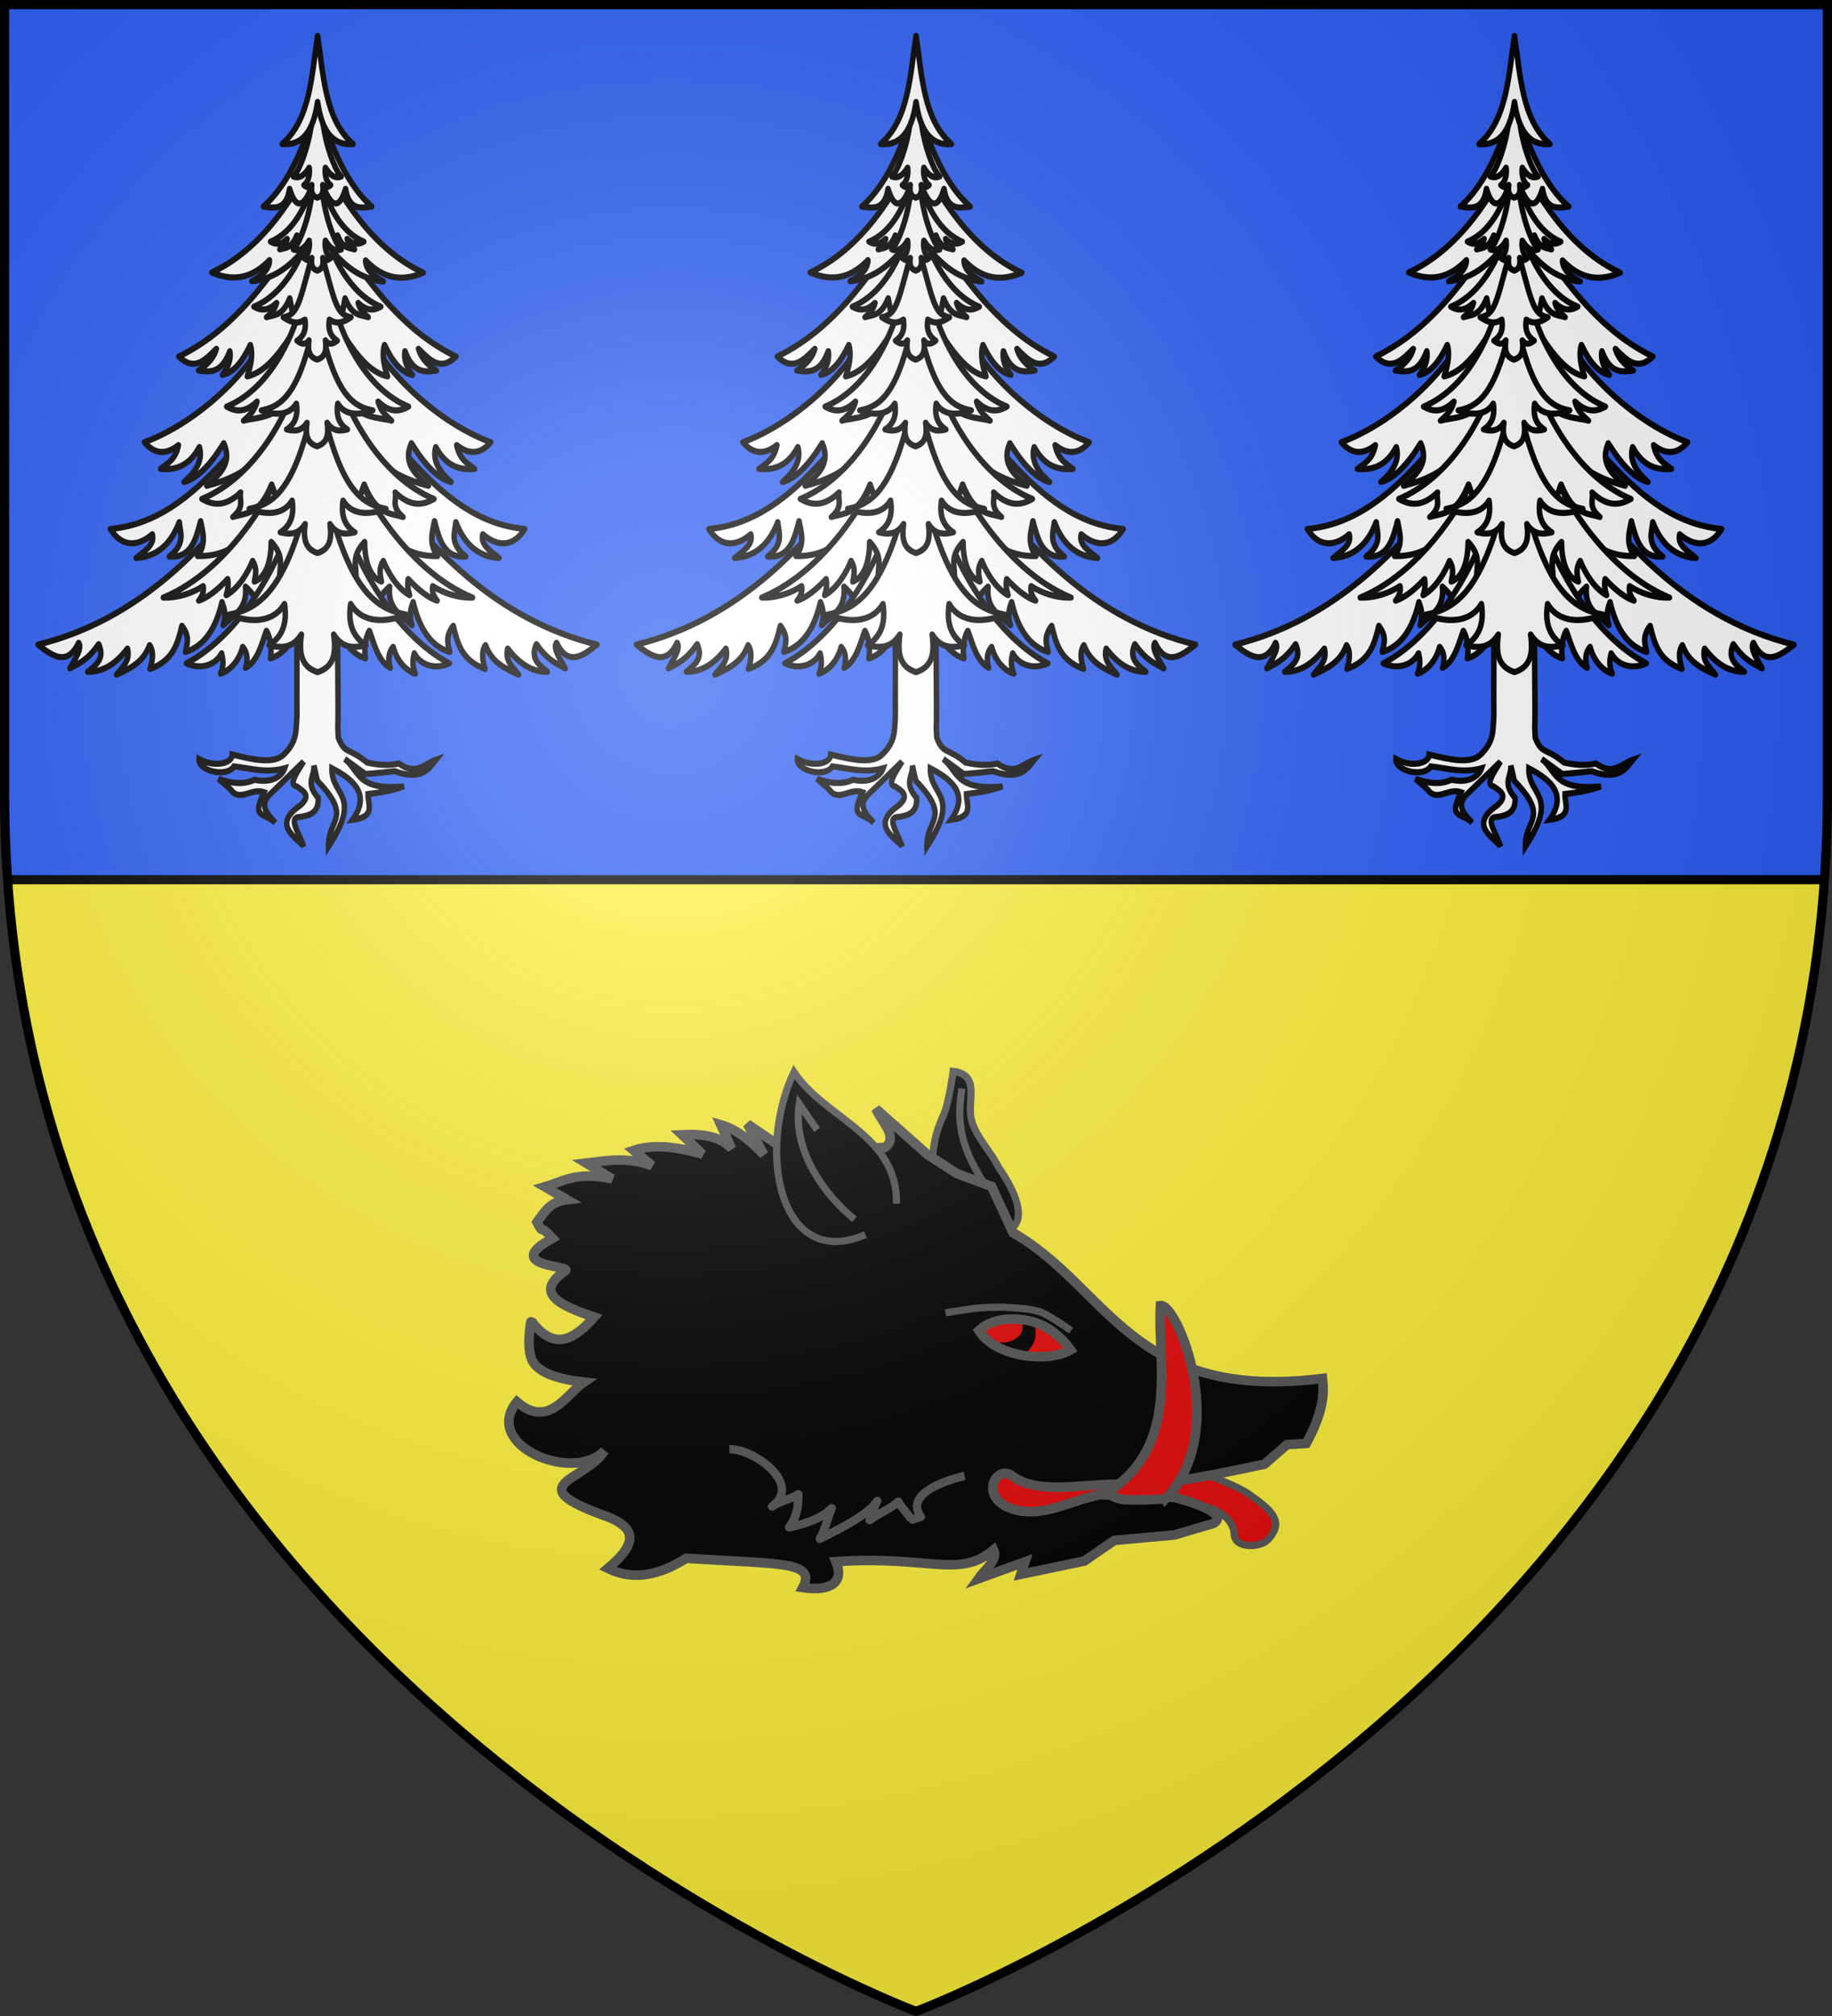
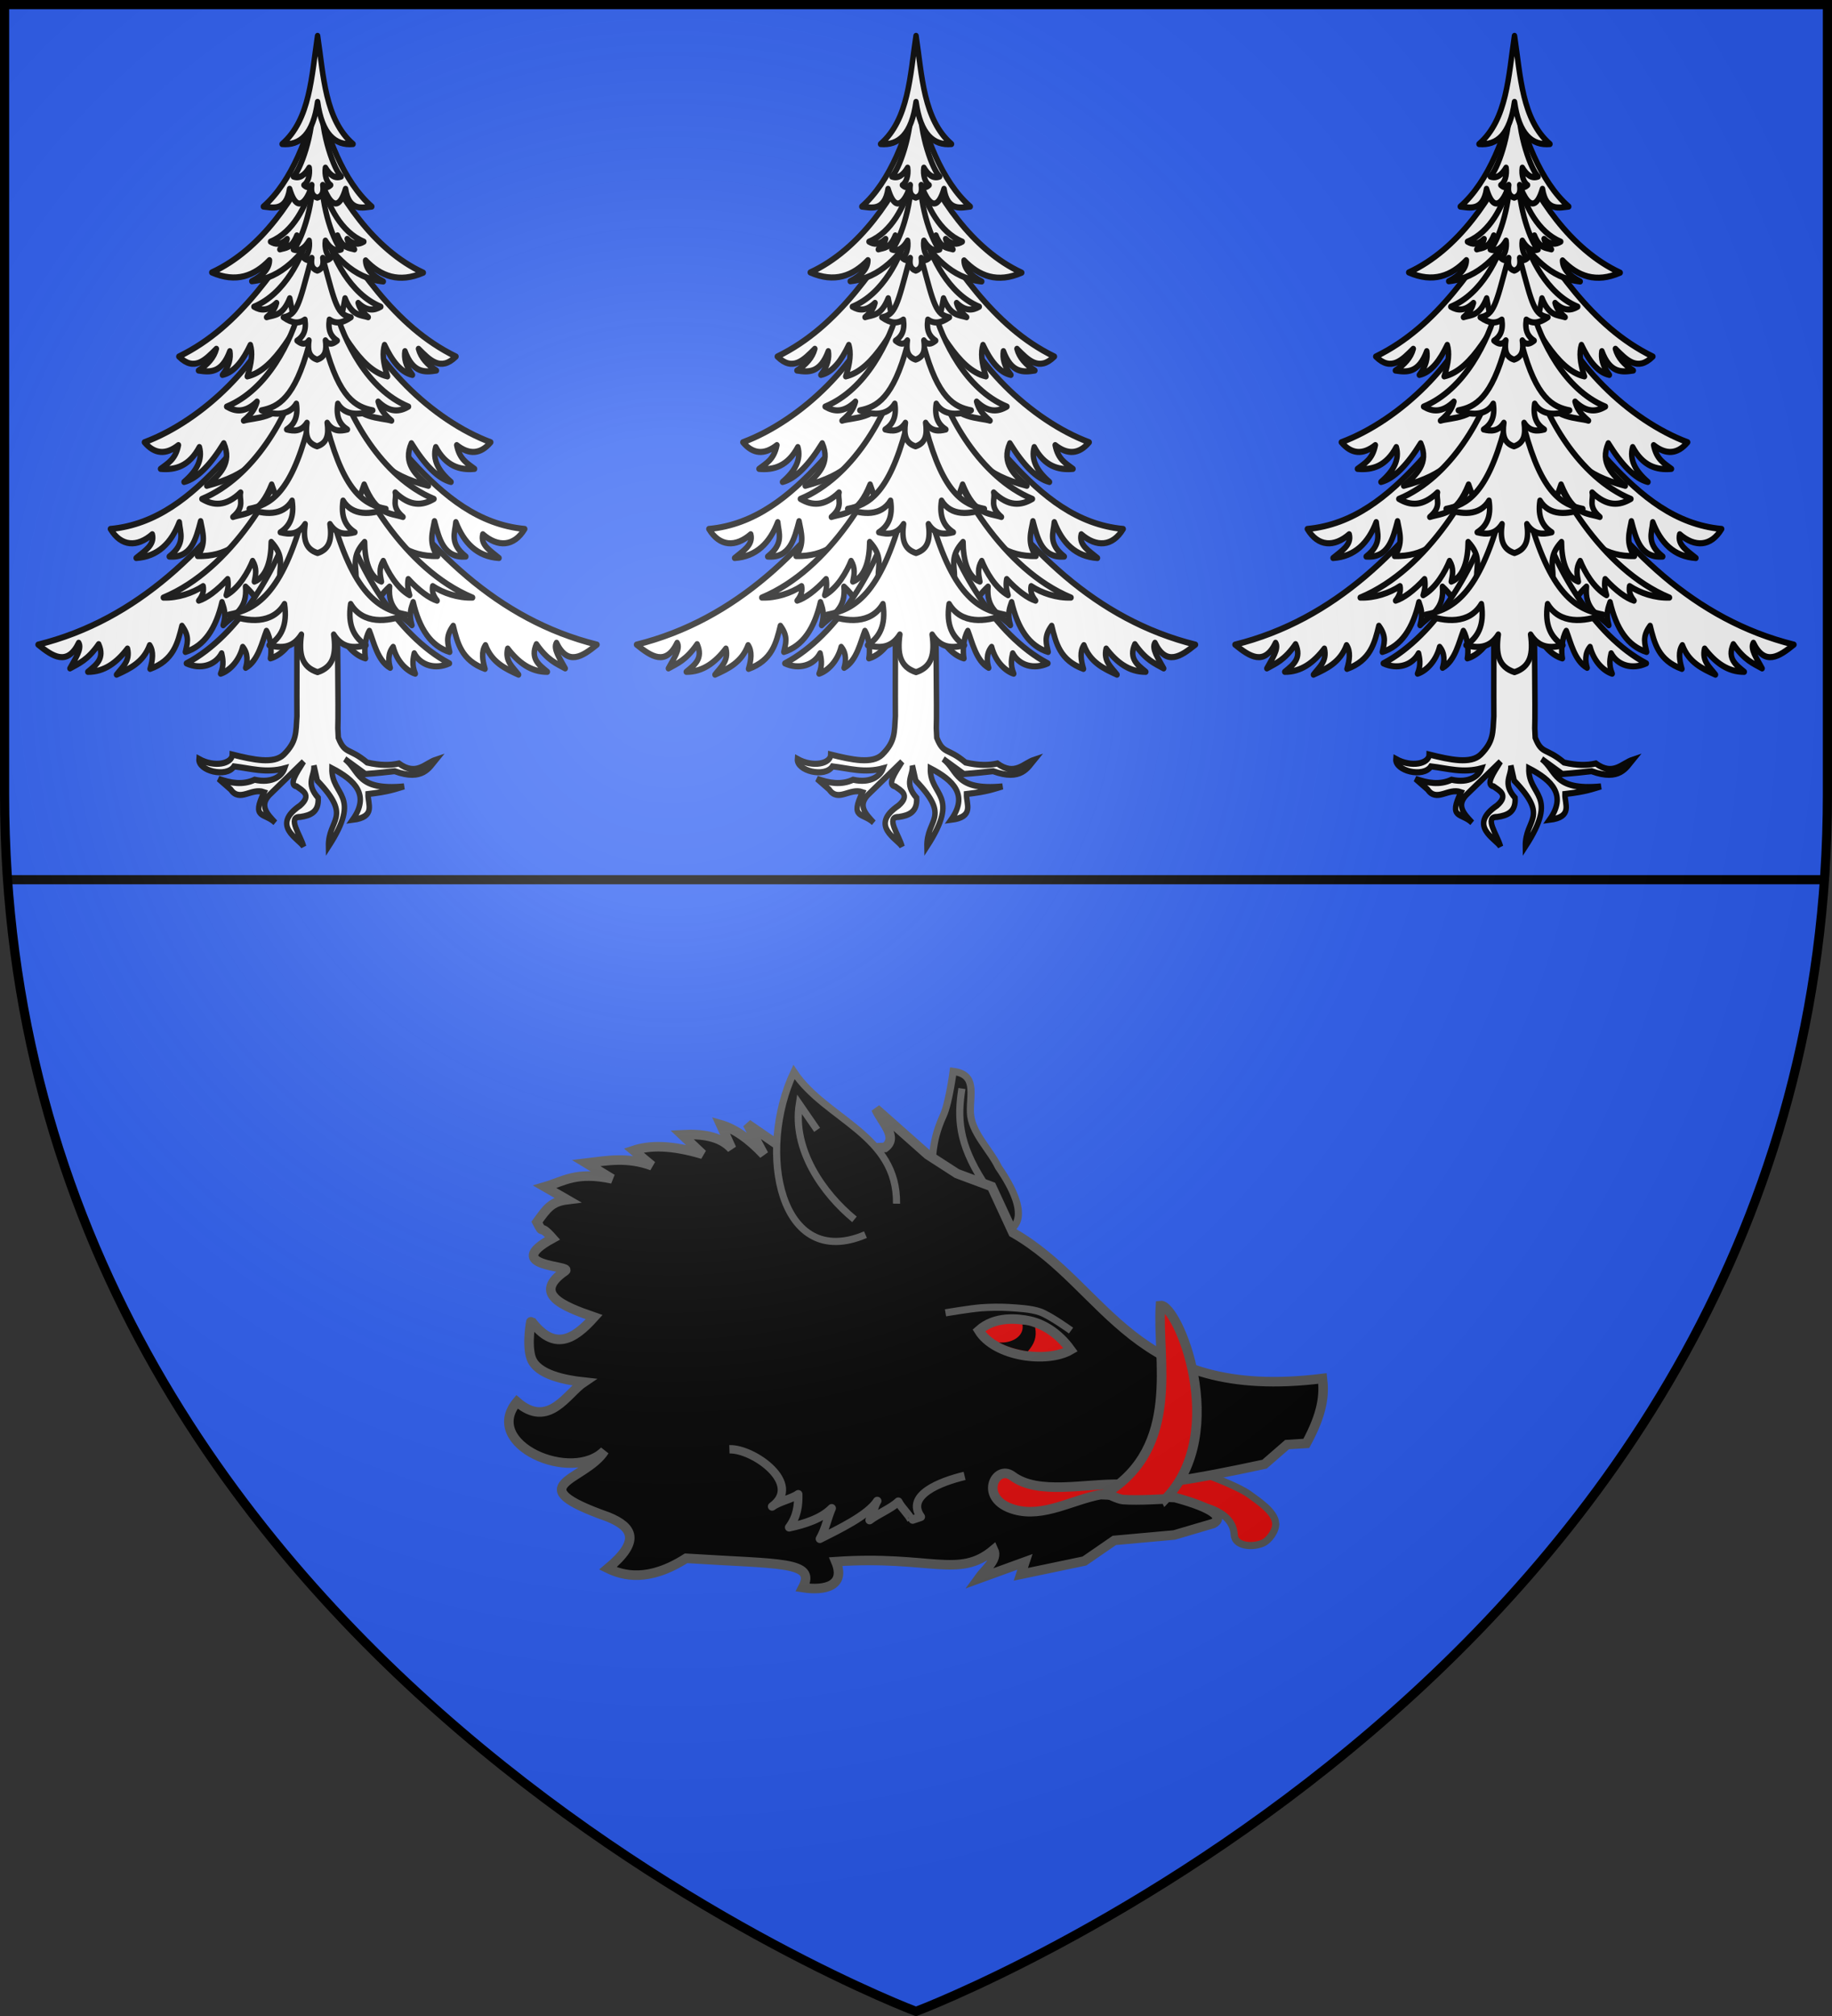
<svg xmlns="http://www.w3.org/2000/svg" xmlns:xlink="http://www.w3.org/1999/xlink" width="600" height="660" version="1.0">
  <rect width="100%" height="100%" fill="#333333" stroke="none" />
  <defs>
    <radialGradient id="c" cx="-80" cy="-80" r="405" gradientUnits="userSpaceOnUse">
      <stop offset="0" style="stop-color:#fff;stop-opacity:.31" />
      <stop offset=".19" style="stop-color:#fff;stop-opacity:.25" />
      <stop offset=".6" style="stop-color:#6b6b6b;stop-opacity:.125" />
      <stop offset="1" style="stop-color:#000;stop-opacity:.125" />
    </radialGradient>
    <path id="a" d="M-298.5-298.5h597V-40C298.5 246.31 0 358.5 0 358.5S-298.5 246.31-298.5-40z" />
  </defs>
  <g transform="translate(300 300)">
    <use xlink:href="#a" width="600" height="660" style="fill:#2b5df2" />
-     <path d="M-297.531-12C-278.97 253.65 0 358.5 0 358.5S278.969 253.65 297.531-12z" style="fill:#fcef3c" />
    <path d="M2.469 288H597.53" style="opacity:1;fill:none;fill-opacity:1;fill-rule:nonzero;stroke:#000;stroke-width:3;stroke-linecap:butt;stroke-linejoin:miter;stroke-miterlimit:4;stroke-dasharray:none;stroke-dashoffset:0;stroke-opacity:1" transform="translate(-300 -300)" />
  </g>
  <g transform="translate(300 300)">
    <g id="b">
      <path d="M-704.988-94.352c.137 4.643-.025 28.242.055 32.838-.391 5.265.032 8.226-4.77 12.538-3.6 3.183-11.058 1.724-18.746 0-.022 2.991-6.456 4.311-12.126 1.444-.4 3.846 9.976 6.277 12.745 2.433 6.005.634 11.663 2.29 18.437.62-.891 2.389-4.393 5.057-10.93 3.752-4.377 1.823-8.761 1.095-13.137-.309l4.372 3.444c3.384 4.39 7.46-.585 12.208.928-4.773 8.849.128 6.584 4.063 10.002-2.837-2.758-5.84-5.484-2.186-9.053l12.498-10.95c-2.536 3.68-5.598 7.665-2.496 8.124 2.025 1.357 5.635 2.79 1.238 6.25-10.872 6.648-.41 10.84 1.258 13.445-1.048-3.624-6.166-9.79-1.258-9.693 3.786-.485 6.893-1.64 6.558-6.248-4.843-4.983-1.175-7.128-1.547-10.621l1.237 4.99c13.036 12.29 3.84 12.411 4.063 21.572 12.458-17.24.974-16.421 1.258-25.634 8.494 3.961 13.894 8.795 7.507 16.89 8.644-.967 5.514-5.162 5.63-8.455 7.977-.834 9.85-1.662 13.116-2.496-17.437 1.482-16.162-5.22-21.592-8.991l7.527 4.929c4.722-.313 7.482-.616 10.62-.928 10.258 3.4 12.804-1.342 15.014-3.754-4.053 1.205-7.088 5.41-13.446 1.238-3.2.655-6.74.664-11.57-.31-6.71-5.04-7.98-2.506-10.482-8.125l-.165-3.114c.253-6.127-.23-32.206-.193-38.132z" style="fill:#fff;fill-opacity:1;fill-rule:nonzero;stroke:#000;stroke-width:2;marker:none;stroke-miterlimit:4;stroke-dasharray:none;stroke-opacity:1;visibility:visible;display:inline;overflow:visible" transform="matrix(.9 0 0 1 627.686 -4)" />
      <path d="m-697.548-145.35-18.043.4c-21.285 28.448-47.284 51.877-83.528 59.993 5.357 3.91 10.654 7.1 14.766-.613 1.352 1.898-1.322 5.297-3.172 8.396 3.27-1.663 6.37-2.646 10.447-7.943 2.345 4.705-.958 6.818-3.944 9.062 5.987.054 10.54-3.04 14.419-7.623 1.11 4.07-1.894 6.08-3.971 8.556 4.838-1.991 9.683-3.971 12.046-9.675 1.558 2.088 1.118 4.856.16 7.782 8.556-2.769 10.046-8.47 11.594-14.125 3.096 3.745 1.78 6.045 1.252 8.582 6.885-1.887 11.09-7.69 13.326-16.338.563 1.66 1.69 3.498.427 7.596 3.796-3.4 8.876-5.153 8.129-12.66 5.564 4.681 4.348 6.312 4.77 9.035l21.455-10.154 21.455 10.154c.423-2.723-.82-4.354 4.744-9.035-.747 7.507 4.332 9.26 8.129 12.66-1.263-4.098-.11-5.937.453-7.596 2.237 8.648 6.414 14.451 13.3 16.338-.529-2.537-1.817-4.837 1.279-8.582 1.547 5.655 3.01 11.356 11.567 14.125-.959-2.926-1.398-5.694.16-7.782 2.363 5.704 7.207 7.684 12.046 9.675-2.078-2.476-5.055-4.486-3.944-8.556 3.879 4.584 8.431 7.677 14.418 7.623-2.986-2.244-6.315-4.357-3.97-9.062 4.077 5.297 7.203 6.28 10.473 7.943-1.85-3.099-4.524-6.498-3.171-8.396 4.111 7.714 9.382 4.522 14.738.613-36.243-8.116-62.242-31.545-83.527-59.993l-18.017-.4z" style="fill:#fff;fill-opacity:1;stroke:#000;stroke-width:2;stroke-linecap:round;stroke-linejoin:round;stroke-miterlimit:4;stroke-dasharray:none;stroke-opacity:1" transform="matrix(.9 0 0 1 627.686 -4)" />
      <path d="M-697.415-178.958c-24.98 18.981-41.91 53.34-75.372 56.129 3.91 5.821 9.727 6.042 15.219 1.732 1.025 3.484-2.868 5.505-5.864 7.782 7.984-.471 12.78-4.95 15.698-11.753.324 3.56 2.412 6.915-3.651 11.274 7.952.564 9.639-5.563 11.407-11.594.772 3.691 2.192 7.337-1.093 11.434 10.56.236 16.187-4.678 20.762-9.035l22.894-1.28 22.868 1.28c4.574 4.357 10.229 9.27 20.788 9.035-3.284-4.097-1.891-7.743-1.12-11.434 1.77 6.031 3.456 12.158 11.408 11.594-6.063-4.359-3.949-7.714-3.625-11.274 2.918 6.804 7.714 11.282 15.698 11.753-2.995-2.277-6.915-4.298-5.89-7.782 5.491 4.31 11.336 4.09 15.245-1.732-33.462-2.79-50.392-37.148-75.372-56.13" style="fill:#fff;fill-opacity:1;stroke:#000;stroke-width:2;stroke-linecap:round;stroke-linejoin:round;stroke-miterlimit:4;stroke-dasharray:none;stroke-opacity:1" transform="matrix(.9 0 0 1 627.686 -4)" />
      <path d="m-697.415-198.467-12.42.186c-6.668 20.473-29.484 39.964-50.585 47.067 3.697 3.936 7.824 4.185 12.366.933-.996 4.639-3.886 5.979-6.503 7.783 5.412.454 10.396-.869 14.126-7.143 1.272 4.028-.927 7.828-5.57 11.434 4.81-1.1 9.636-5.672 14.445-12.687 3.18 6.582-1.527 10.244-6.183 13.94 15.952-3.69 17.88-9.279 25.532-14.1l14.792-3.145 14.792 3.145c7.652 4.821 9.58 10.41 25.533 14.1-4.657-3.696-9.363-7.358-6.184-13.94 4.81 7.015 9.61 11.587 14.419 12.687-4.643-3.606-6.816-7.406-5.544-11.434 3.73 6.274 8.687 7.597 14.1 7.143-2.617-1.804-5.48-3.144-6.477-7.783 4.542 3.252 8.67 3.003 12.366-.933-21.101-7.103-43.943-26.594-50.612-47.067z" style="fill:#fff;fill-opacity:1;stroke:#000;stroke-width:2;stroke-linecap:round;stroke-linejoin:round;stroke-miterlimit:4;stroke-dasharray:none;stroke-opacity:1" transform="matrix(.9 0 0 1 627.686 -4)" />
      <path d="M-697.521-228.744v.133c-14.124 19.365-27.664 39.37-50.373 49.333 5.666 5.034 9.624 1.061 13.646-2.532-.818 2.828-3.15 5.133-6.503 7.116 4.232.587 8.417.933 11.407-6.343.397 2.22-.139 4.72-2.692 7.782 4.352-.852 7.485-4.774 10.155-9.834.825 2.44.59 5.762-1.12 10.314 10.363-2.09 17.543-16.402 25.533-27.585 7.99 11.183 15.143 25.496 25.506 27.585-1.71-4.552-1.918-7.875-1.093-10.314 2.67 5.06 5.802 8.982 10.154 9.834-2.553-3.062-3.115-5.563-2.718-7.782 2.99 7.276 7.202 6.93 11.434 6.343-3.354-1.983-5.685-4.288-6.503-7.116 4.021 3.593 7.954 7.566 13.619 2.532-22.71-9.962-36.222-29.968-50.346-49.333v-.133q-.026.04-.053.08-.027-.04-.053-.08" style="fill:#fff;fill-opacity:1;stroke:#000;stroke-width:2;stroke-linecap:round;stroke-linejoin:round;stroke-miterlimit:4;stroke-dasharray:none;stroke-opacity:1" transform="matrix(.9 0 0 1 627.686 -4)" />
      <path d="M-697.415-247.454c-7.733 15.73-20.257 33.045-38.485 40.644 8.834 3.477 15.452 1.16 20.975-4.024.011 2.702-2.35 4.967-6.423 6.903 11.275-1.07 17.652-8.536 23.933-16.098v.08c6.282 7.562 12.632 15.027 23.907 16.098-4.073-1.936-6.435-4.201-6.423-6.903 5.522 5.184 12.141 7.501 20.975 4.024-18.229-7.599-30.725-24.915-38.459-40.644z" style="fill:#fff;fill-opacity:1;stroke:#000;stroke-width:2;stroke-linecap:round;stroke-linejoin:round;stroke-miterlimit:4;stroke-dasharray:none;stroke-opacity:1" transform="matrix(.9 0 0 1 627.686 -4)" />
      <path d="M-697.415-265.497c-2.892 13.63-9.501 29.084-19.722 37.126 3.04.248 8.22 1.893 9.541-5.81 4.054 12.336 9.29-2.296 10.181-7.996.891 5.7 6.127 20.332 10.181 7.996 1.321 7.703 6.5 6.058 9.542 5.81-10.222-8.042-16.83-23.496-19.723-37.126M-697.282-128.746l-8.661.506c-5.152 16.87-19.571 40.077-39.205 49.413 5.12 2.112 10.48.694 12.82-3.305.326 1.472 1.03 3.655-.374 6.69 2.835-.8 6.586-3.684 8.049-8.795 2.062 2.235 1.699 4.984 1.066 6.876 4.633-2.307 5.987-8.58 7.57-12.127 1.663 2.469 1.932 6.742 1.438 9.035 7.873-2.028 11.848-12.735 17.297-20.149 5.45 7.414 9.425 18.12 17.298 20.15-.494-2.294-.251-6.567 1.412-9.036 1.583 3.548 2.963 9.82 7.596 12.127-.633-1.892-.996-4.641 1.066-6.876 1.463 5.111 5.213 7.995 8.049 8.795-1.404-3.035-.7-5.218-.373-6.69 2.34 4 7.672 5.417 12.793 3.305-19.635-9.336-34.054-32.542-39.205-49.413z" style="fill:#fff;fill-opacity:1;stroke:#000;stroke-width:2;stroke-linecap:round;stroke-linejoin:round;stroke-miterlimit:4;stroke-dasharray:none;stroke-opacity:1" transform="matrix(.9 0 0 1 627.686 -4)" />
      <path d="m-697.282-154.332-8.661.507c-5.152 16.87-22.921 44.24-47.6 53.463 5.243.168 10.663-1.47 14.471-3.758.327 1.472-.083 3.081-1.599 4.771 2.836-.8 6.598-3.21 10.528-7.09.38 1.9.126 3.412-.507 5.304 4.633-2.307 8.012-7.7 9.595-11.247 1.663 2.469 1.133 4.503.64 6.797 4.485-1.514 6.065-7.072 6.13-13.007 4.764 4.598 3.1 7.687 3.118 11.168l13.885-18.763 13.86 18.763c.017-3.481-1.646-6.57 3.118-11.168.064 5.935 1.644 11.493 6.13 13.007-.494-2.294-.997-4.328.666-6.797 1.583 3.547 4.962 8.94 9.595 11.247-.633-1.891-.887-3.405-.507-5.303 3.93 3.878 7.666 6.29 10.501 7.09-1.516-1.69-1.926-3.3-1.599-4.772 3.808 2.288 9.255 3.926 14.499 3.758-24.68-9.224-42.476-36.593-47.627-53.463z" style="fill:#fff;fill-opacity:1;stroke:#000;stroke-width:2;stroke-linecap:round;stroke-linejoin:round;stroke-miterlimit:4;stroke-dasharray:none;stroke-opacity:1" transform="matrix(.9 0 0 1 627.686 -4)" />
      <path d="m-697.282-173.948-6.796.4c-4.036 13.218-16.083 33.657-35.42 40.884 4.15 2.202 8.619 2.616 14.072-2.132-.675 2.21 1.744 4.55-2.798 8.049 4.908-1.384 9.604-.587 14.098-10.66l2.4 6.13 14.444-7.25 14.42 7.25 2.398-6.13c4.494 10.073 9.217 9.276 14.125 10.66-4.542-3.498-2.15-5.84-2.825-8.049 5.453 4.748 9.95 4.334 14.1 2.132-19.338-7.227-31.411-27.666-35.448-40.884z" style="fill:#fff;fill-opacity:1;stroke:#000;stroke-width:2;stroke-linecap:round;stroke-linejoin:round;stroke-miterlimit:4;stroke-dasharray:none;stroke-opacity:1" transform="matrix(.9 0 0 1 627.686 -4)" />
      <path d="m-697.415-195.216-6.396.24c-3.163 10.357-11.528 26.426-26.679 32.089 3.252 1.725 6.761 2.068 11.034-1.653-.53 1.731-1.318 3.523-4.877 6.264 3.845-1.085 12.896-.45 16.417-8.342l10.501-.853 10.501.853c3.522 7.893 12.572 7.257 16.418 8.342-3.56-2.741-4.348-4.533-4.878-6.264 4.273 3.72 7.783 3.378 11.034 1.653-15.15-5.663-23.542-21.732-26.705-32.09z" style="fill:#fff;fill-opacity:1;stroke:#000;stroke-width:2;stroke-linecap:round;stroke-linejoin:round;stroke-miterlimit:4;stroke-dasharray:none;stroke-opacity:1" transform="matrix(.9 0 0 1 627.686 -4)" />
      <path d="m-697.548-219.736-3.092.187c-2.36 7.728-8.63 19.734-19.935 23.96 2.426 1.287 5.047 1.523 8.235-1.253-.395 1.292-.969 2.646-3.625 4.691 2.87-.81 5.795-.32 8.422-6.21l1.253 6.023 8.795-3.73 8.822 3.73 1.253-6.023c2.627 5.89 5.552 5.4 8.422 6.21-2.656-2.045-3.257-3.4-3.652-4.69 3.189 2.775 5.81 2.54 8.236 1.252-11.306-4.226-17.55-16.232-19.91-23.96l-3.09-.187z" style="fill:#fff;fill-opacity:1;stroke:#000;stroke-width:2;stroke-linecap:round;stroke-linejoin:round;stroke-miterlimit:4;stroke-dasharray:none;stroke-opacity:1" transform="matrix(.9 0 0 1 627.686 -4)" />
      <path d="m-697.601-234.634-2.292.16c-1.735 5.68-6.321 14.484-14.632 17.59 1.783.946 3.706 1.135 6.05-.906-.29.95-.713 1.934-2.666 3.438 2.11-.595 4.252-.254 6.184-4.584l.906 4.45 6.503-2.744 6.476 2.745.907-4.451c1.931 4.33 4.073 3.989 6.183 4.584-1.952-1.504-2.375-2.489-2.665-3.438 2.343 2.04 4.266 1.852 6.05.906-8.311-3.106-12.897-11.91-14.632-17.59l-2.292-.16zM-702.132-128.826c-8.295 27.894-17.875 32.306-27.612 34.061 6.98 2.445 15.881 3.191 20.283-3.518 1.204 7.06-1.328 11.015-5.597 13.513 4.335.985 8.503 1.106 11.753-3.518-.96 6.331.044 10.654 5.89 12.34 5.846-1.686 6.823-6.009 5.864-12.34 3.25 4.624 7.417 4.503 11.753 3.518-4.27-2.498-6.775-6.453-5.57-13.513 4.401 6.71 13.275 5.963 20.255 3.518-9.736-1.755-19.317-6.167-27.611-34.06h-9.408" style="fill:#fff;fill-opacity:1;stroke:#000;stroke-width:2;stroke-linecap:round;stroke-linejoin:round;stroke-miterlimit:4;stroke-dasharray:none;stroke-opacity:1" transform="matrix(.9 0 0 1 627.686 -4)" />
      <path d="M-701.04-155.638c-6.382 21.464-13.749 24.875-21.241 26.226 5.37 1.88 12.205 2.444 15.591-2.719.927 5.433-1.005 8.472-4.29 10.394 3.336.759 6.533.84 9.034-2.718-.738 4.872.033 8.218 4.531 9.515 4.499-1.297 5.243-4.643 4.504-9.515 2.501 3.558 5.726 3.477 9.062 2.718-3.285-1.922-5.218-4.961-4.29-10.394 3.386 5.163 10.22 4.6 15.59 2.719-7.492-1.351-14.858-4.762-21.241-26.226h-7.249" style="fill:#fff;fill-opacity:1;stroke:#000;stroke-width:2;stroke-linecap:round;stroke-linejoin:round;stroke-miterlimit:4;stroke-dasharray:none;stroke-opacity:1" transform="matrix(.9 0 0 1 627.686 -4)" />
      <path d="M-700.56-183.036c-5.198 17.483-11.194 20.274-17.297 21.375 4.375 1.532 9.955 1.993 12.713-2.212.755 4.425-.842 6.91-3.518 8.475 2.718.618 5.346.686 7.383-2.212-.602 3.968.014 6.673 3.678 7.729 3.664-1.056 4.279-3.76 3.678-7.73 2.037 2.9 4.638 2.83 7.356 2.213-2.676-1.566-4.247-4.05-3.492-8.475 2.759 4.205 8.338 3.744 12.713 2.212-6.102-1.1-12.125-3.892-17.324-21.375h-5.89" style="fill:#fff;fill-opacity:1;stroke:#000;stroke-width:2;stroke-linecap:round;stroke-linejoin:round;stroke-miterlimit:4;stroke-dasharray:none;stroke-opacity:1" transform="matrix(.9 0 0 1 627.686 -4)" />
      <path d="M-699.973-210.38c-4.235 14.239-4.918 17.36-9.888 18.256 3.355 2.08 5.63 2.134 7.835.746.615 3.604-.672 5.627-2.851 6.903 1.59 1.168 3.074 1.506 4.317-.107-.49 3.233 0 5.456 2.985 6.317 2.985-.86 3.502-3.084 3.012-6.317 1.243 1.613 2.701 1.275 4.29.107-2.179-1.276-3.466-3.299-2.85-6.903 2.204 1.388 4.506 1.333 7.861-.746-4.97-.897-5.68-4.017-9.914-18.257h-4.797" style="fill:#fff;fill-opacity:1;stroke:#000;stroke-width:2;stroke-linecap:round;stroke-linejoin:round;stroke-miterlimit:4;stroke-dasharray:none;stroke-opacity:1" transform="matrix(.9 0 0 1 627.686 -4)" />
      <path d="M-699.12-238.952c.255 11.171-4.654 22.5-7.09 24.627 2.364.827 4.24-.633 5.73-2.905.408 2.39-.446 4.857-1.892 5.703 1.193.996 2.11.851 2.852-.053-.325 2.144.019 3.613 1.999 4.184 1.98-.57 2.323-2.04 1.998-4.184.743.904 1.66 1.049 2.852.053-1.446-.846-2.3-3.312-1.892-5.703 1.49 2.272 3.366 3.732 5.73 2.905-2.435-2.128-7.345-13.456-7.09-24.627h-3.198" style="fill:#fff;fill-opacity:1;stroke:#000;stroke-width:2;stroke-linecap:round;stroke-linejoin:round;stroke-miterlimit:4;stroke-dasharray:none;stroke-opacity:1" transform="matrix(.9 0 0 1 627.686 -4)" />
      <path d="M-699.12-262.832c.255 11.171-4.654 22.5-7.09 24.626 2.364.828 4.24-.632 5.73-2.905.408 2.391-.446 4.858-1.892 5.704 1.193.996 2.11.85 2.852-.053-.325 2.144.019 3.613 1.999 4.184 1.98-.57 2.323-2.04 1.998-4.184.743.904 1.66 1.049 2.852.053-1.446-.846-2.3-3.313-1.892-5.704 1.49 2.273 3.366 3.733 5.73 2.905-2.435-2.127-7.345-13.455-7.09-24.626h-3.198" style="fill:#fff;fill-opacity:1;stroke:#000;stroke-width:2;stroke-linecap:round;stroke-linejoin:round;stroke-miterlimit:4;stroke-dasharray:none;stroke-opacity:1" transform="matrix(.9 0 0 1 627.686 -4)" />
      <path d="M-697.415-284.26c-2.194 13.15-2.678 27.379-12.9 35.42 6.517.532 11.23-3.117 12.9-13.805 1.67 10.688 6.384 14.337 12.9 13.805-10.221-8.041-10.706-22.27-12.9-35.42" style="fill:#fff;fill-opacity:1;stroke:#000;stroke-width:2;stroke-linecap:round;stroke-linejoin:round;stroke-miterlimit:4;stroke-dasharray:none;stroke-opacity:1" transform="matrix(.9 0 0 1 627.686 -4)" />
    </g>
    <use xlink:href="#b" width="600" height="660" transform="translate(-196)" />
    <use xlink:href="#b" width="600" height="660" transform="translate(196)" />
    <path d="M-280.907 37.652c.087 1.492 1.827 3.37 3.27 3.76 2.35.634 5.906-.191 5.682-2.616-.514-5.578 7.722-7.52 7.722-7.52l44.134-1.307.981-14.711-48.548 10.134s-6.488 3.425-8.664 5.558c-1.739 1.704-4.718 4.271-4.577 6.702z" style="opacity:1;fill:#e20909;fill-opacity:1;fill-rule:nonzero;stroke:#555;stroke-width:1.5;stroke-linecap:butt;stroke-linejoin:miter;stroke-miterlimit:4;stroke-dasharray:none;stroke-dashoffset:0;stroke-opacity:1" transform="scale(-1.562 1.562)rotate(8 -818.47 1551.746)" />
    <path d="M-233.74-44.334c1.268-3.967 4.688-8.044 4.233-12.212-.428-3.908-2.516-7.667 2.389-9.006 0 0 1.791 6.437 3.308 8.822 1.873 2.946 2.662 5.114 3.303 7.618 1.125 2.104 6.065 5.146 6.065 5.146-8.03 14.409-29.907 20.846-19.298-.368z" style="opacity:1;fill:#000;fill-opacity:1;fill-rule:nonzero;stroke:#555;stroke-width:1.5;stroke-linecap:butt;stroke-linejoin:miter;stroke-miterlimit:4;stroke-dasharray:none;stroke-dashoffset:0;stroke-opacity:1" transform="scale(-1.562 1.562)rotate(8 -818.47 1551.746)" />
    <path d="M122.688 238.75c-2.68 1.186-5.383 3.636-8.063 7.438l2.5-6.813-7.437 6.813-20.438 2.062c-3.166-1.734-.007-5.37.75-8.281L80.594 251l-5.531 4.781-6.813 3.688-3.094 10.219c-18.255 14.164-19.696 38.655-60 39.28.063 3.317.873 7.096 5.25 13l4.031-.312 5.25 3.406c16.221 1.166 23.075 1.209 30.313 0 7.638-1.275 17.572-.103 22.406-4.906 3.111-3.089 7.94 3.808.469 7.063-5.742 2.501-12.168-.358-18.25-.625l-15.375 2.781c-7.6 3.242-9.694 5.562-7.187 6.5l8.437 1.25 12.594-.625 6.812 3.406 13.594.906-1.219-2.468L82.47 340.5c-1.702-1.795-4.706-3.371-4.031-5.562 8.067 5.059 13.294-.74 33.093-2.157-1.395 5.3 3.073 5.794 7.624 4.422-3.65-5.138 3.968-5.473 23.376-9.484 8.55 3.901 13.585 1.793 16.531-.188-7.64-4.735-6.393-7.838-1.562-10.656 18.087-9.402 3.75-8.07-1.156-13.844 7.67 5.908 25.35-4.894 16.75-12.719-5.797 6.654-10.662-.31-14.47-2.146 3.859-.977 9.439-2.88 10.22-6.447.626-2.863-1.02-7.891-1.063-7.813-3.887 7.028-8.259 5.23-13.195 1.074 6.4-3.26 12.179-6.69 4.664-10.449-1.784-.892 13.382-2.707 1.688-7.125 2.479-3.753 1.612-.573 2.75-3.812-2.393-2.487-3.554-3.834-6.907-3.781l4.25-3.313c-4.05-.588-6.915-2.352-14.219.313l4.938-4.032c-4.414.092-8.76-.14-13.594 2.469l3.375-3.719c-3.56-.647-8.047-.02-14.219 2.813l3.72-4.656c-4.194.37-7.88 1.375-9.907 4.343z" style="opacity:1;fill:#000;fill-opacity:1;fill-rule:nonzero;stroke:#555;stroke-width:2;stroke-linecap:butt;stroke-linejoin:miter;stroke-miterlimit:4;stroke-dasharray:none;stroke-dashoffset:0;stroke-opacity:1" transform="scale(-1.562 1.562)rotate(8 1476.63 -443.354)" />
    <path d="M-243.386-4.325c5.25 2.148 15.871-.74 18.494-6.704-3.77-2.536-8.413-1.37-10.865-.463-2.491.923-5.502 3.128-7.629 7.167z" style="opacity:1;fill:#e20909;fill-opacity:1;fill-rule:nonzero;stroke:#555;stroke-width:2;stroke-linecap:butt;stroke-linejoin:miter;stroke-miterlimit:4;stroke-dasharray:none;stroke-dashoffset:0;stroke-opacity:1" transform="scale(-1.562 1.562)rotate(8 -818.47 1551.746)" />
    <path d="M-236.673-9.998c-.115 2.084.707 3.419 2.197 4.725 2.136-.572 4.444-1.665 5.736-2.692-2.35.609-5.457-.379-5.39-3.015-.953.211-1.437.387-2.543.982" style="opacity:1;fill:#000;fill-opacity:1;fill-rule:nonzero;stroke:none;stroke-width:1;stroke-linecap:butt;stroke-linejoin:miter;stroke-miterlimit:4;stroke-dasharray:none;stroke-dashoffset:0;stroke-opacity:1" transform="scale(-1.562 1.562)rotate(8 -818.47 1551.746)" />
    <path d="M-258.737 29.38s5.638-.41 8.824-1.096c1.11-.239 3.308-1.838 3.308-1.838-17.013-7.478-14.417-26.307-16.725-37.352-3.55.026-10.873 28.203 4.593 40.287z" style="opacity:1;fill:#e20909;fill-opacity:1;fill-rule:nonzero;stroke:#555;stroke-width:2;stroke-linecap:butt;stroke-linejoin:miter;stroke-miterlimit:4;stroke-dasharray:none;stroke-dashoffset:0;stroke-opacity:1" transform="scale(-1.562 1.562)rotate(8 -818.47 1551.746)" />
    <path d="M-244.032-8.311s3.865-3.728 5.881-4.779c1.78-.927 4.467-1.432 6.433-1.838 1.688-.348 3.977-.624 5.697-.735 2.256-.145 7.536 0 7.536 0" style="opacity:1;fill:none;fill-opacity:1;fill-rule:nonzero;stroke:#555;stroke-width:1.5;stroke-linecap:butt;stroke-linejoin:miter;stroke-miterlimit:4;stroke-dasharray:none;stroke-dashoffset:0;stroke-opacity:1" transform="scale(-1.562 1.562)rotate(8 -818.47 1551.746)" />
    <path d="M-211.502-39.74c-2.23-14.38 12.27-19.505 17.46-30.324 10.124 15.432 8.767 40.965-10.108 35.839" style="opacity:1;fill:#000;fill-opacity:1;fill-rule:nonzero;stroke:#555;stroke-width:1.5;stroke-linecap:butt;stroke-linejoin:miter;stroke-miterlimit:4;stroke-dasharray:none;stroke-dashoffset:0;stroke-opacity:1" transform="scale(-1.562 1.562)rotate(8 -818.47 1551.746)" />
    <path d="m-197.166-57.383 2.944-5.888c2.792 9.145-2.215 19.174-8.09 25.554M-230.136-41.729c4.092-8.927 3.465-14.159 1.7-20.004" style="opacity:1;fill:none;fill-opacity:1;fill-rule:nonzero;stroke:#555;stroke-width:1.5;stroke-linecap:butt;stroke-linejoin:miter;stroke-miterlimit:4;stroke-dasharray:none;stroke-dashoffset:0;stroke-opacity:1" transform="scale(-1.562 1.562)rotate(8 -818.47 1551.746)" />
    <path d="M-217.697 18.743c5.139.483 12.879 2.278 10.281 7.215 0 0 2.116.413 2.08.372.339-1.235 1.666-2.739 2.154-4.173 1.779 1.263 4.6 1.913 6.501 3-.653-.86-1.423-2.907-2.152-3.763 2.333 2.717 8.894 4.769 13.019 6.186-1.478-1.915-2.172-4.084-3.35-6 2.368 1.831 5.903 2.464 9.4 2.72-1.99-2.017-2.58-4.26-2.86-6.604 1.599.819 4.052.85 5.788 1.78-7.047-3.777 2.157-12.582 7.195-13.119" style="stroke:#555;stroke-width:1.762;stroke-linejoin:round;stroke-miterlimit:4;stroke-dasharray:none;stroke-opacity:1" transform="scale(-1.562 1.562)rotate(8 -818.47 1551.746)" />
  </g>
  <use xlink:href="#a" width="600" height="660" style="fill:url(#c)" transform="translate(300 300)" />
  <use xlink:href="#a" width="600" height="660" style="fill:none;stroke:#000;stroke-width:3" transform="translate(300 300)" />
</svg>